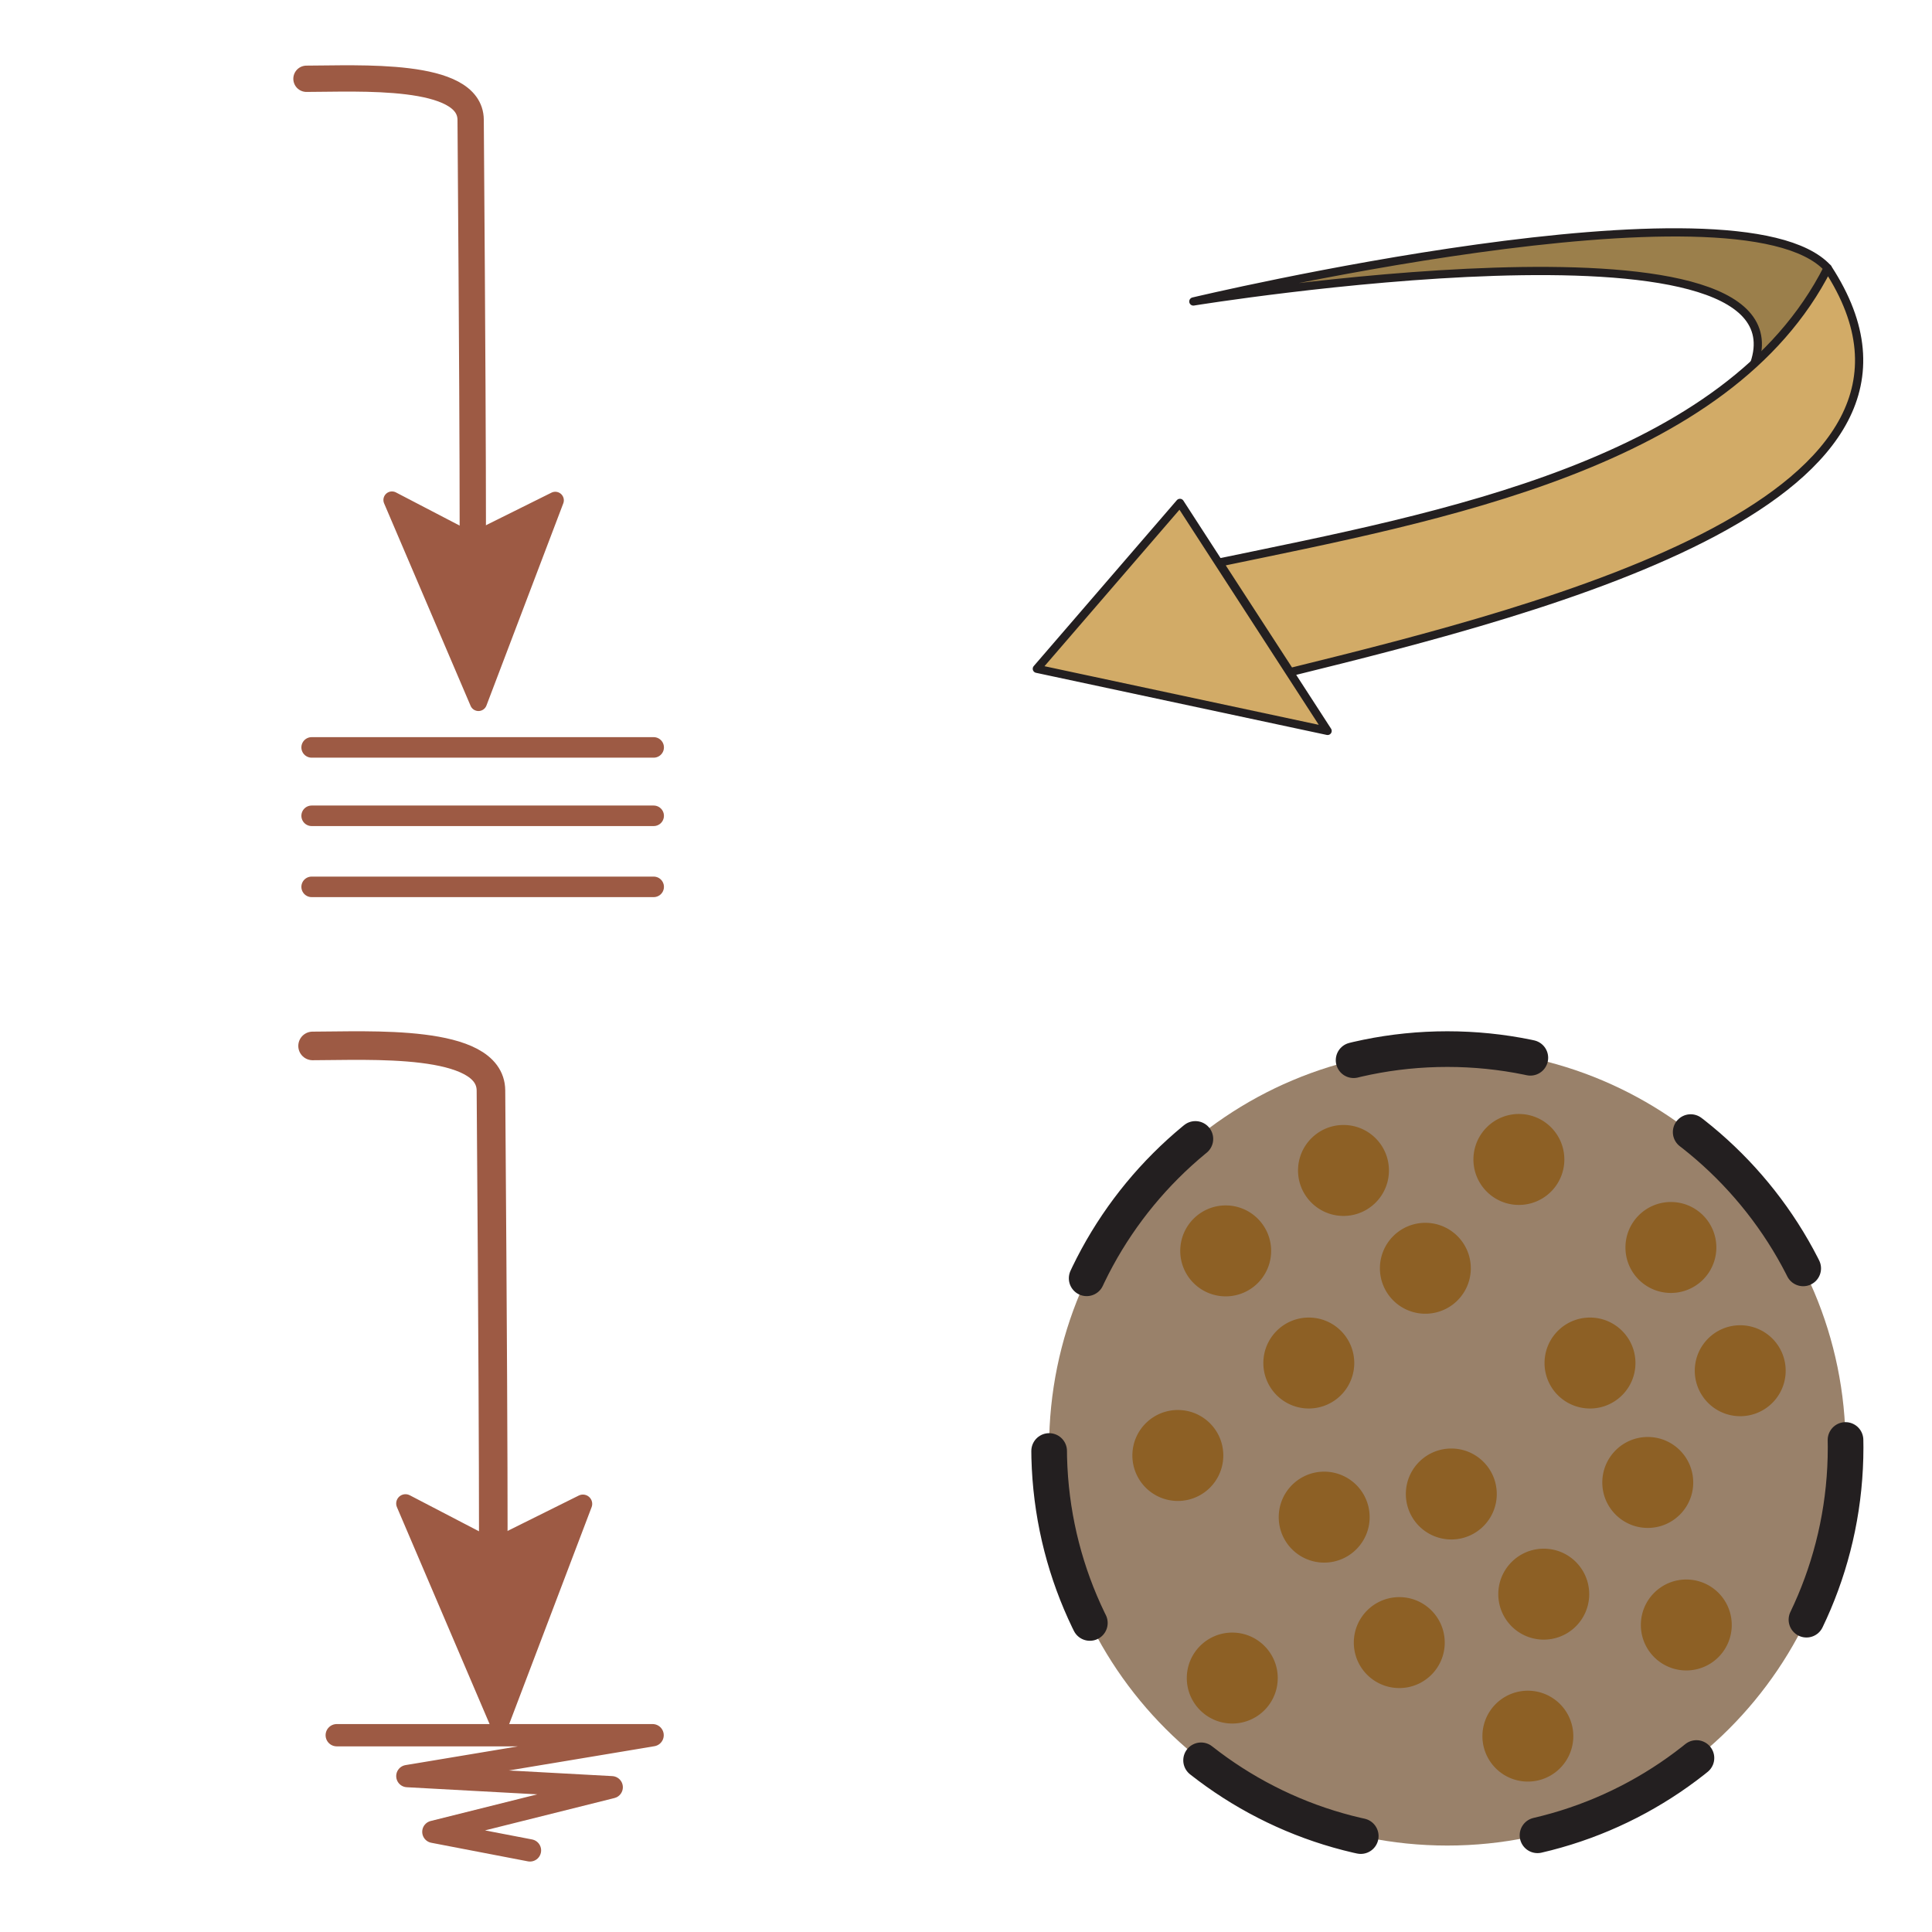
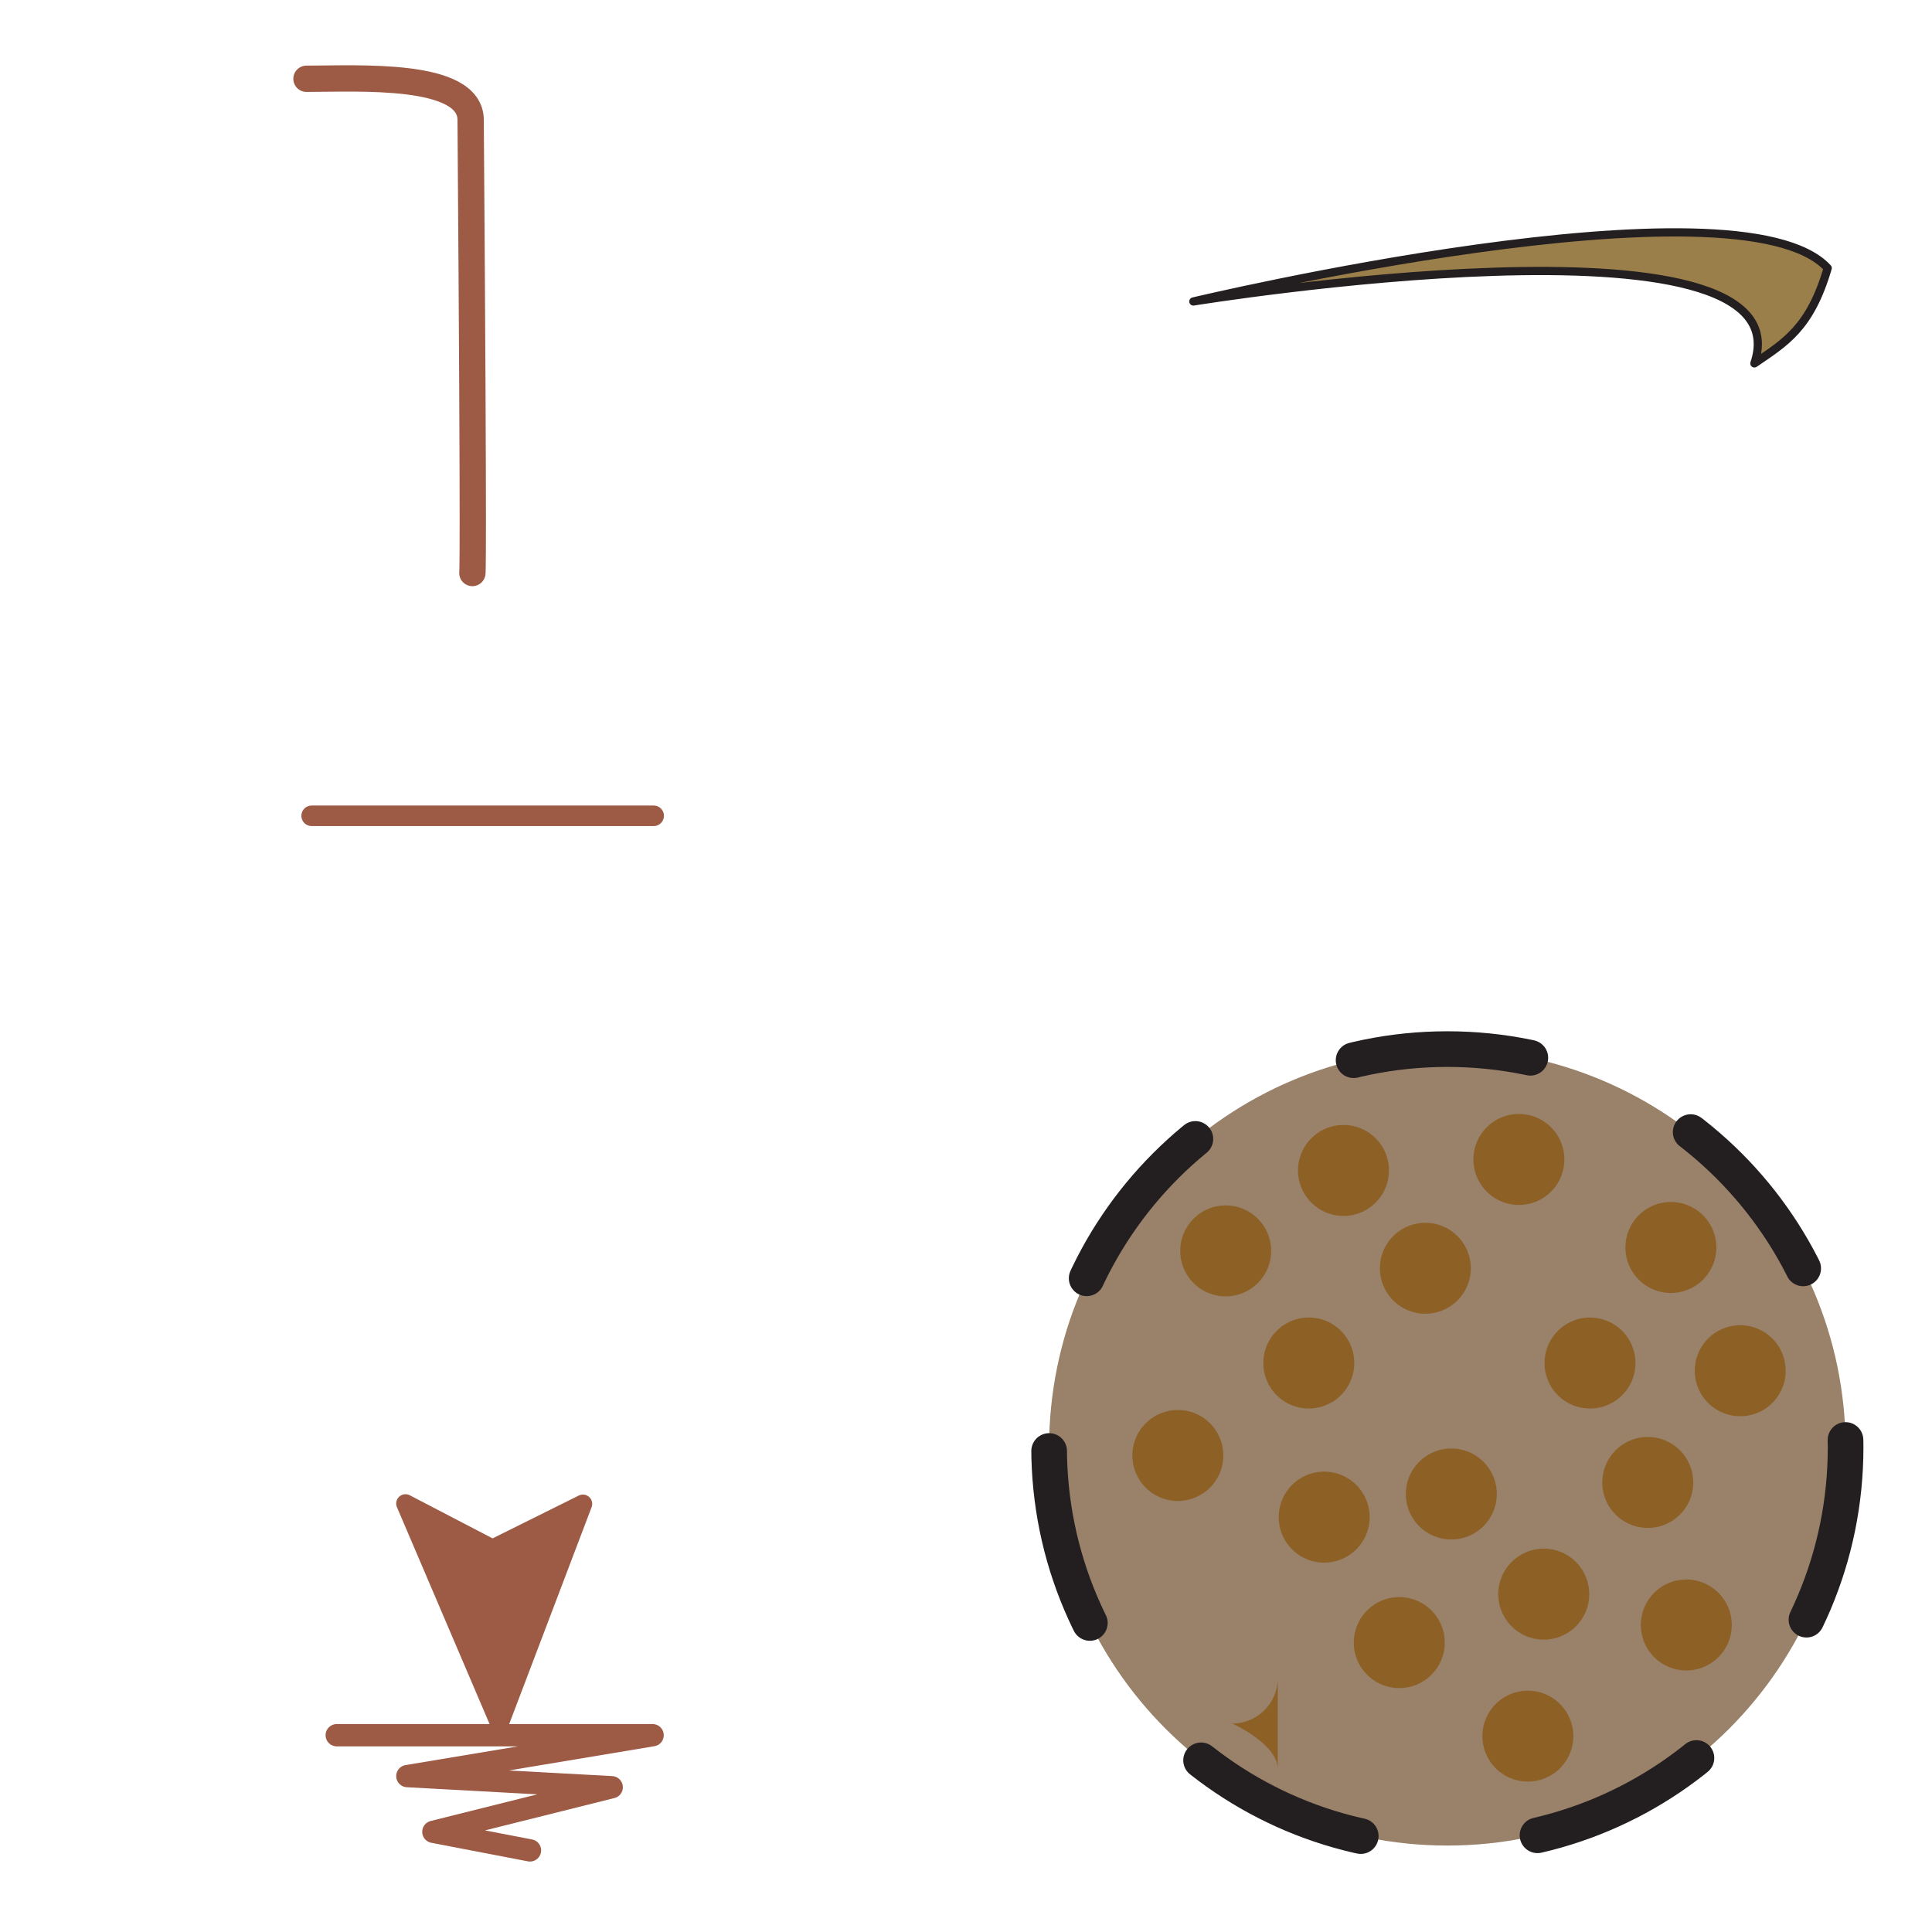
<svg xmlns="http://www.w3.org/2000/svg" xmlns:xlink="http://www.w3.org/1999/xlink" width="148" height="148">
  <style>.B{stroke-linejoin:miter}.C{stroke-linecap:round}.D{stroke-linejoin:round}.E{overflow:visible}.F{stroke-linecap:butt}.G{fill-rule:nonzero}</style>
  <g fill="#fff" fill-rule="evenodd" stroke="#000">
    <svg width="64" height="64" x="5" y="5" viewBox="0 0 34.105 75.105">
      <use xlink:href="#A" x="1.183" y="1.183" class="C D" />
      <symbol id="A" class="E">
        <g stroke="#9d5a44">
-           <path d="M14.884 41.645l7.484-3.719L15.461 56.1 7.685 37.896l7.199 3.749z" fill="#9d5a44" stroke-width="1.537" class="B" />
          <g fill="none">
            <path d="M14.914 44.461s.153.923-.155-40.741C14.727-.586 4.612.031 0 .031" stroke-width="2.365" class="B F" />
            <g stroke-width="1.845" class="B F">
-               <path d="M.465 60.139h30.747M.465 72.675h30.748" />
              <path d="M.465 66.287h30.747" />
            </g>
          </g>
        </g>
      </symbol>
    </svg>
    <svg width="64" height="64" x="79" y="5" viewBox="0 0 75 46">
      <use xlink:href="#B" x=".5" y=".5" class="C D" />
      <symbol id="B" class="E">
        <g stroke="#231f20" stroke-width=".738" class="B G">
          <path d="M14.05 6.205s55.277-8.968 50.364 5.559c2.756-1.882 4.996-3.153 6.581-8.555C63.011-5.469 14.05 6.205 14.05 6.205z" fill="#9b7f4b" />
-           <path d="M12.846 24.285L0 39.177l26.102 5.578zm9.894 15.193l-6.384-9.836c19.767-4.11 45.704-8.787 54.638-26.434 13.519 20.662-24.62 30.446-48.254 36.27z" fill="#d2ab67" />
        </g>
      </symbol>
    </svg>
    <svg width="64" height="64" x="5" y="79" viewBox="0 0 33.293 75.293">
      <use xlink:href="#C" x="1.288" y="1.288" class="C D" />
      <symbol id="C" class="E">
        <g stroke="#9d5a44">
          <path d="M16.213 45.353l8.15-4.05-7.522 19.794-8.469-19.826 7.841 4.082z" fill="#9d5a44" stroke-width="1.675" class="B" />
          <g fill="none" class="B F">
            <path d="M2.177 62.152h28.466L8.541 65.837l18.417 1.004-16.073 4.018 8.707 1.674" stroke-width="2.009" />
-             <path d="M16.243 48.423s.168 1.004-.168-44.373C16.04-.637 5.023.033 0 .033" stroke-width="2.576" />
          </g>
        </g>
      </symbol>
    </svg>
    <svg width="64" height="64" x="79" y="79" viewBox="0 0 75.209 75.209">
      <use xlink:href="#D" x="1.605" y="1.605" class="C D" />
      <symbol id="D" class="E">
        <g class="G">
          <path d="M71.702 35.849c0 19.798-16.051 35.849-35.854 35.849C16.051 71.699 0 55.648 0 35.849S16.051 0 35.848 0c19.803 0 35.854 16.051 35.854 35.849z" stroke="#231f20" stroke-dasharray="16.044" fill="#99816a" stroke-width="3.209" class="B F" />
-           <path d="M37.963 19.731a4.09 4.09 0 1 1-8.183 0 4.09 4.09 0 0 1 6.984-2.893 4.09 4.09 0 0 1 1.198 2.893zm-2.347 33.698c0 2.26-1.833 4.091-4.092 4.091a4.09 4.09 0 0 1-4.093-4.091c0-2.26 1.831-4.095 4.093-4.095s4.091 1.834 4.091 4.094zm-15.034 3.189a4.09 4.09 0 0 1-4.093 4.095c-2.26 0-4.093-1.831-4.093-4.095 0-2.257 1.833-4.092 4.093-4.092s4.093 1.835 4.093 4.093zm-.594-38.451a4.09 4.09 0 1 1-8.182 0c0-2.26 1.831-4.095 4.092-4.095s4.09 1.836 4.09 4.096zm40.078-.307a4.09 4.09 0 1 1-8.183 0c0-2.26 1.83-4.095 4.093-4.095s4.09 1.833 4.09 4.096zm6.241 11.095a4.09 4.09 0 1 1-8.183 0c0-2.259 1.83-4.095 4.093-4.095a4.09 4.09 0 0 1 4.09 4.094zm-13.523-.693c0 2.26-1.833 4.092-4.091 4.092a4.09 4.09 0 0 1-4.093-4.092c0-2.26 1.83-4.095 4.093-4.095 2.259.001 4.091 1.833 4.091 4.096zm-25.314 0a4.09 4.09 0 1 1-8.183 0c0-2.26 1.83-4.095 4.093-4.095s4.09 1.833 4.09 4.096zm-11.788 8.322a4.09 4.09 0 0 1-8.185 0c0-2.259 1.83-4.095 4.093-4.095s4.092 1.831 4.092 4.094zm13.174 5.55c0 2.259-1.831 4.092-4.092 4.092s-4.092-1.833-4.092-4.092 1.83-4.095 4.092-4.095a4.09 4.09 0 0 1 4.091 4.094zm11.444-2.082c0 2.26-1.833 4.091-4.092 4.091a4.09 4.09 0 0 1-4.093-4.091c0-2.259 1.83-4.095 4.093-4.095s4.091 1.833 4.091 4.094zm8.322 9.016a4.09 4.09 0 1 1-8.185 0c0-2.259 1.83-4.095 4.093-4.095s4.091 1.831 4.091 4.096zm9.363-10.055c0 2.259-1.831 4.091-4.092 4.091s-4.093-1.833-4.093-4.091 1.83-4.095 4.093-4.095 4.091 1.833 4.091 4.096zm3.468 12.83a4.09 4.09 0 1 1-8.183 0c0-2.26 1.83-4.095 4.091-4.095a4.09 4.09 0 0 1 4.091 4.094zm-30.86-40.917c0 2.259-1.831 4.092-4.09 4.092s-4.093-1.833-4.093-4.092 1.83-4.095 4.093-4.095 4.09 1.832 4.09 4.095zM47.19 61.848a4.09 4.09 0 1 1-8.182 0 4.09 4.09 0 0 1 8.181 0zm-.807-51.912a4.09 4.09 0 0 1-4.092 4.092c-2.259 0-4.092-1.831-4.092-4.092s1.833-4.095 4.092-4.095 4.091 1.831 4.091 4.095z" stroke="none" fill="#8d6025" />
+           <path d="M37.963 19.731a4.09 4.09 0 1 1-8.183 0 4.09 4.09 0 0 1 6.984-2.893 4.09 4.09 0 0 1 1.198 2.893zm-2.347 33.698c0 2.26-1.833 4.091-4.092 4.091a4.09 4.09 0 0 1-4.093-4.091c0-2.26 1.831-4.095 4.093-4.095s4.091 1.834 4.091 4.094zm-15.034 3.189a4.09 4.09 0 0 1-4.093 4.095s4.093 1.835 4.093 4.093zm-.594-38.451a4.09 4.09 0 1 1-8.182 0c0-2.26 1.831-4.095 4.092-4.095s4.09 1.836 4.09 4.096zm40.078-.307a4.09 4.09 0 1 1-8.183 0c0-2.26 1.83-4.095 4.093-4.095s4.09 1.833 4.09 4.096zm6.241 11.095a4.09 4.09 0 1 1-8.183 0c0-2.259 1.83-4.095 4.093-4.095a4.09 4.09 0 0 1 4.09 4.094zm-13.523-.693c0 2.26-1.833 4.092-4.091 4.092a4.09 4.09 0 0 1-4.093-4.092c0-2.26 1.83-4.095 4.093-4.095 2.259.001 4.091 1.833 4.091 4.096zm-25.314 0a4.09 4.09 0 1 1-8.183 0c0-2.26 1.83-4.095 4.093-4.095s4.09 1.833 4.09 4.096zm-11.788 8.322a4.09 4.09 0 0 1-8.185 0c0-2.259 1.83-4.095 4.093-4.095s4.092 1.831 4.092 4.094zm13.174 5.55c0 2.259-1.831 4.092-4.092 4.092s-4.092-1.833-4.092-4.092 1.83-4.095 4.092-4.095a4.09 4.09 0 0 1 4.091 4.094zm11.444-2.082c0 2.26-1.833 4.091-4.092 4.091a4.09 4.09 0 0 1-4.093-4.091c0-2.259 1.83-4.095 4.093-4.095s4.091 1.833 4.091 4.094zm8.322 9.016a4.09 4.09 0 1 1-8.185 0c0-2.259 1.83-4.095 4.093-4.095s4.091 1.831 4.091 4.096zm9.363-10.055c0 2.259-1.831 4.091-4.092 4.091s-4.093-1.833-4.093-4.091 1.83-4.095 4.093-4.095 4.091 1.833 4.091 4.096zm3.468 12.83a4.09 4.09 0 1 1-8.183 0c0-2.26 1.83-4.095 4.091-4.095a4.09 4.09 0 0 1 4.091 4.094zm-30.86-40.917c0 2.259-1.831 4.092-4.09 4.092s-4.093-1.833-4.093-4.092 1.83-4.095 4.093-4.095 4.09 1.832 4.09 4.095zM47.19 61.848a4.09 4.09 0 1 1-8.182 0 4.09 4.09 0 0 1 8.181 0zm-.807-51.912a4.09 4.09 0 0 1-4.092 4.092c-2.259 0-4.092-1.831-4.092-4.092s1.833-4.095 4.092-4.095 4.091 1.831 4.091 4.095z" stroke="none" fill="#8d6025" />
        </g>
      </symbol>
    </svg>
  </g>
</svg>